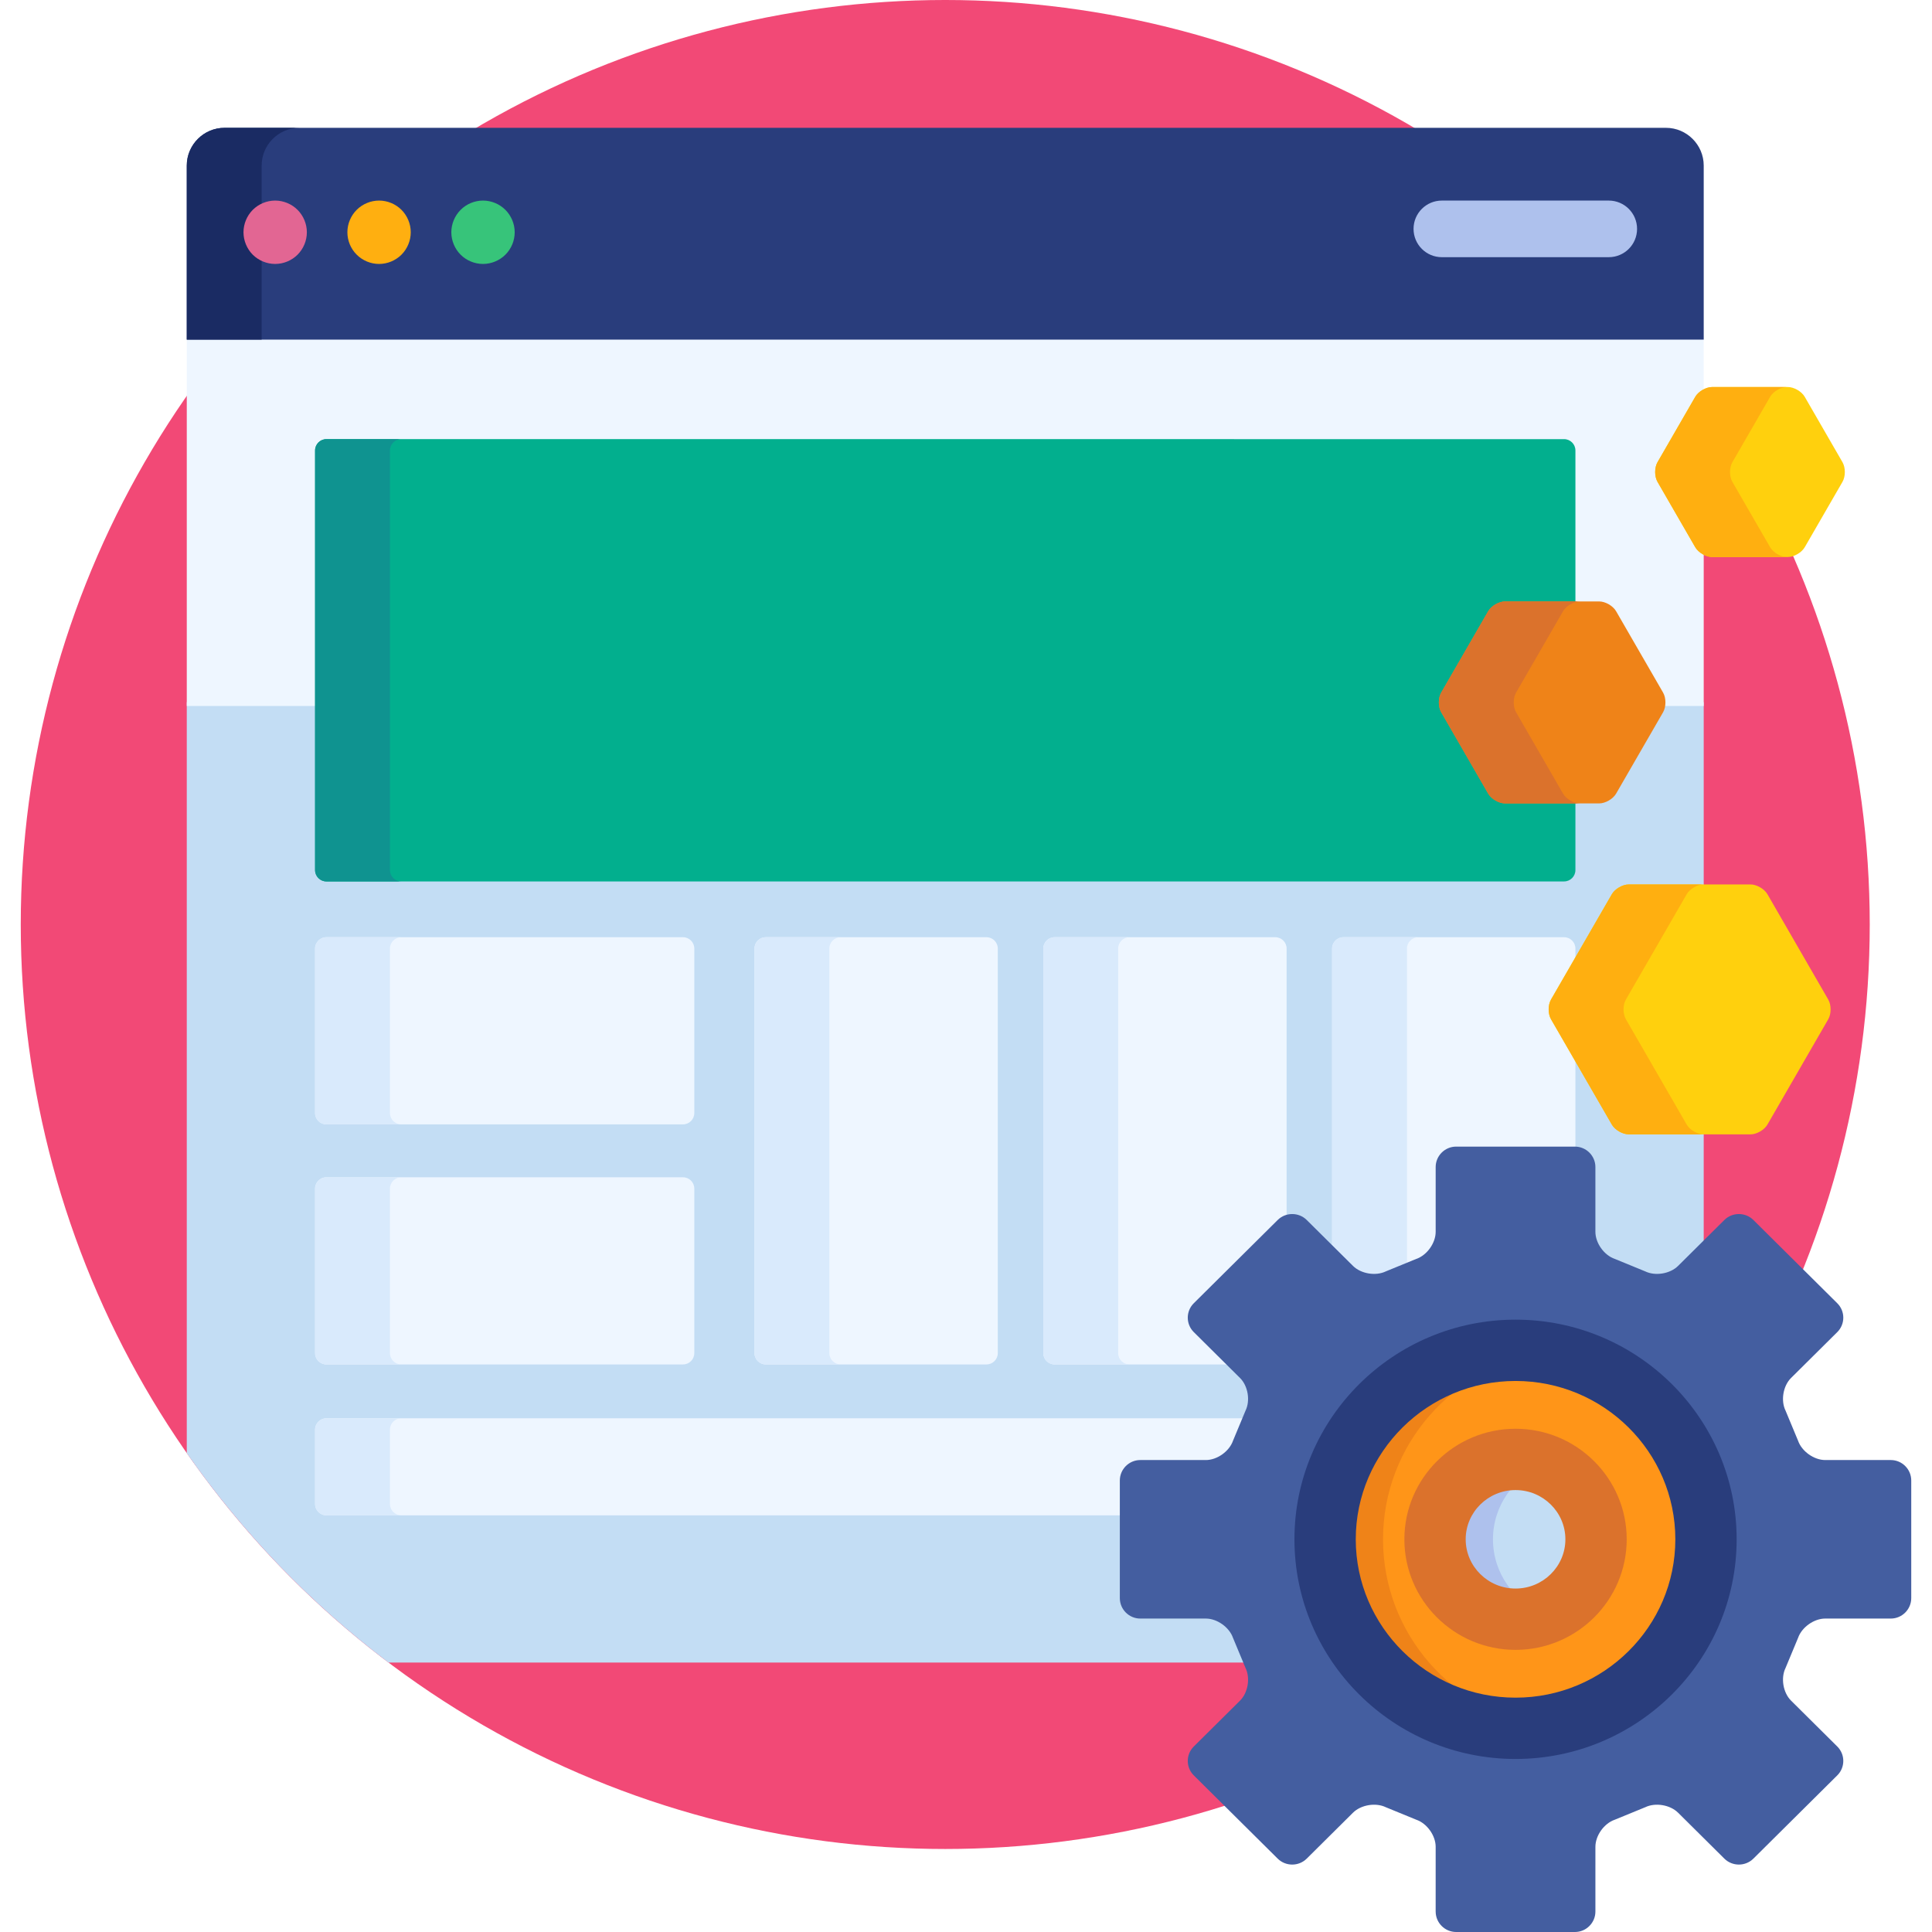
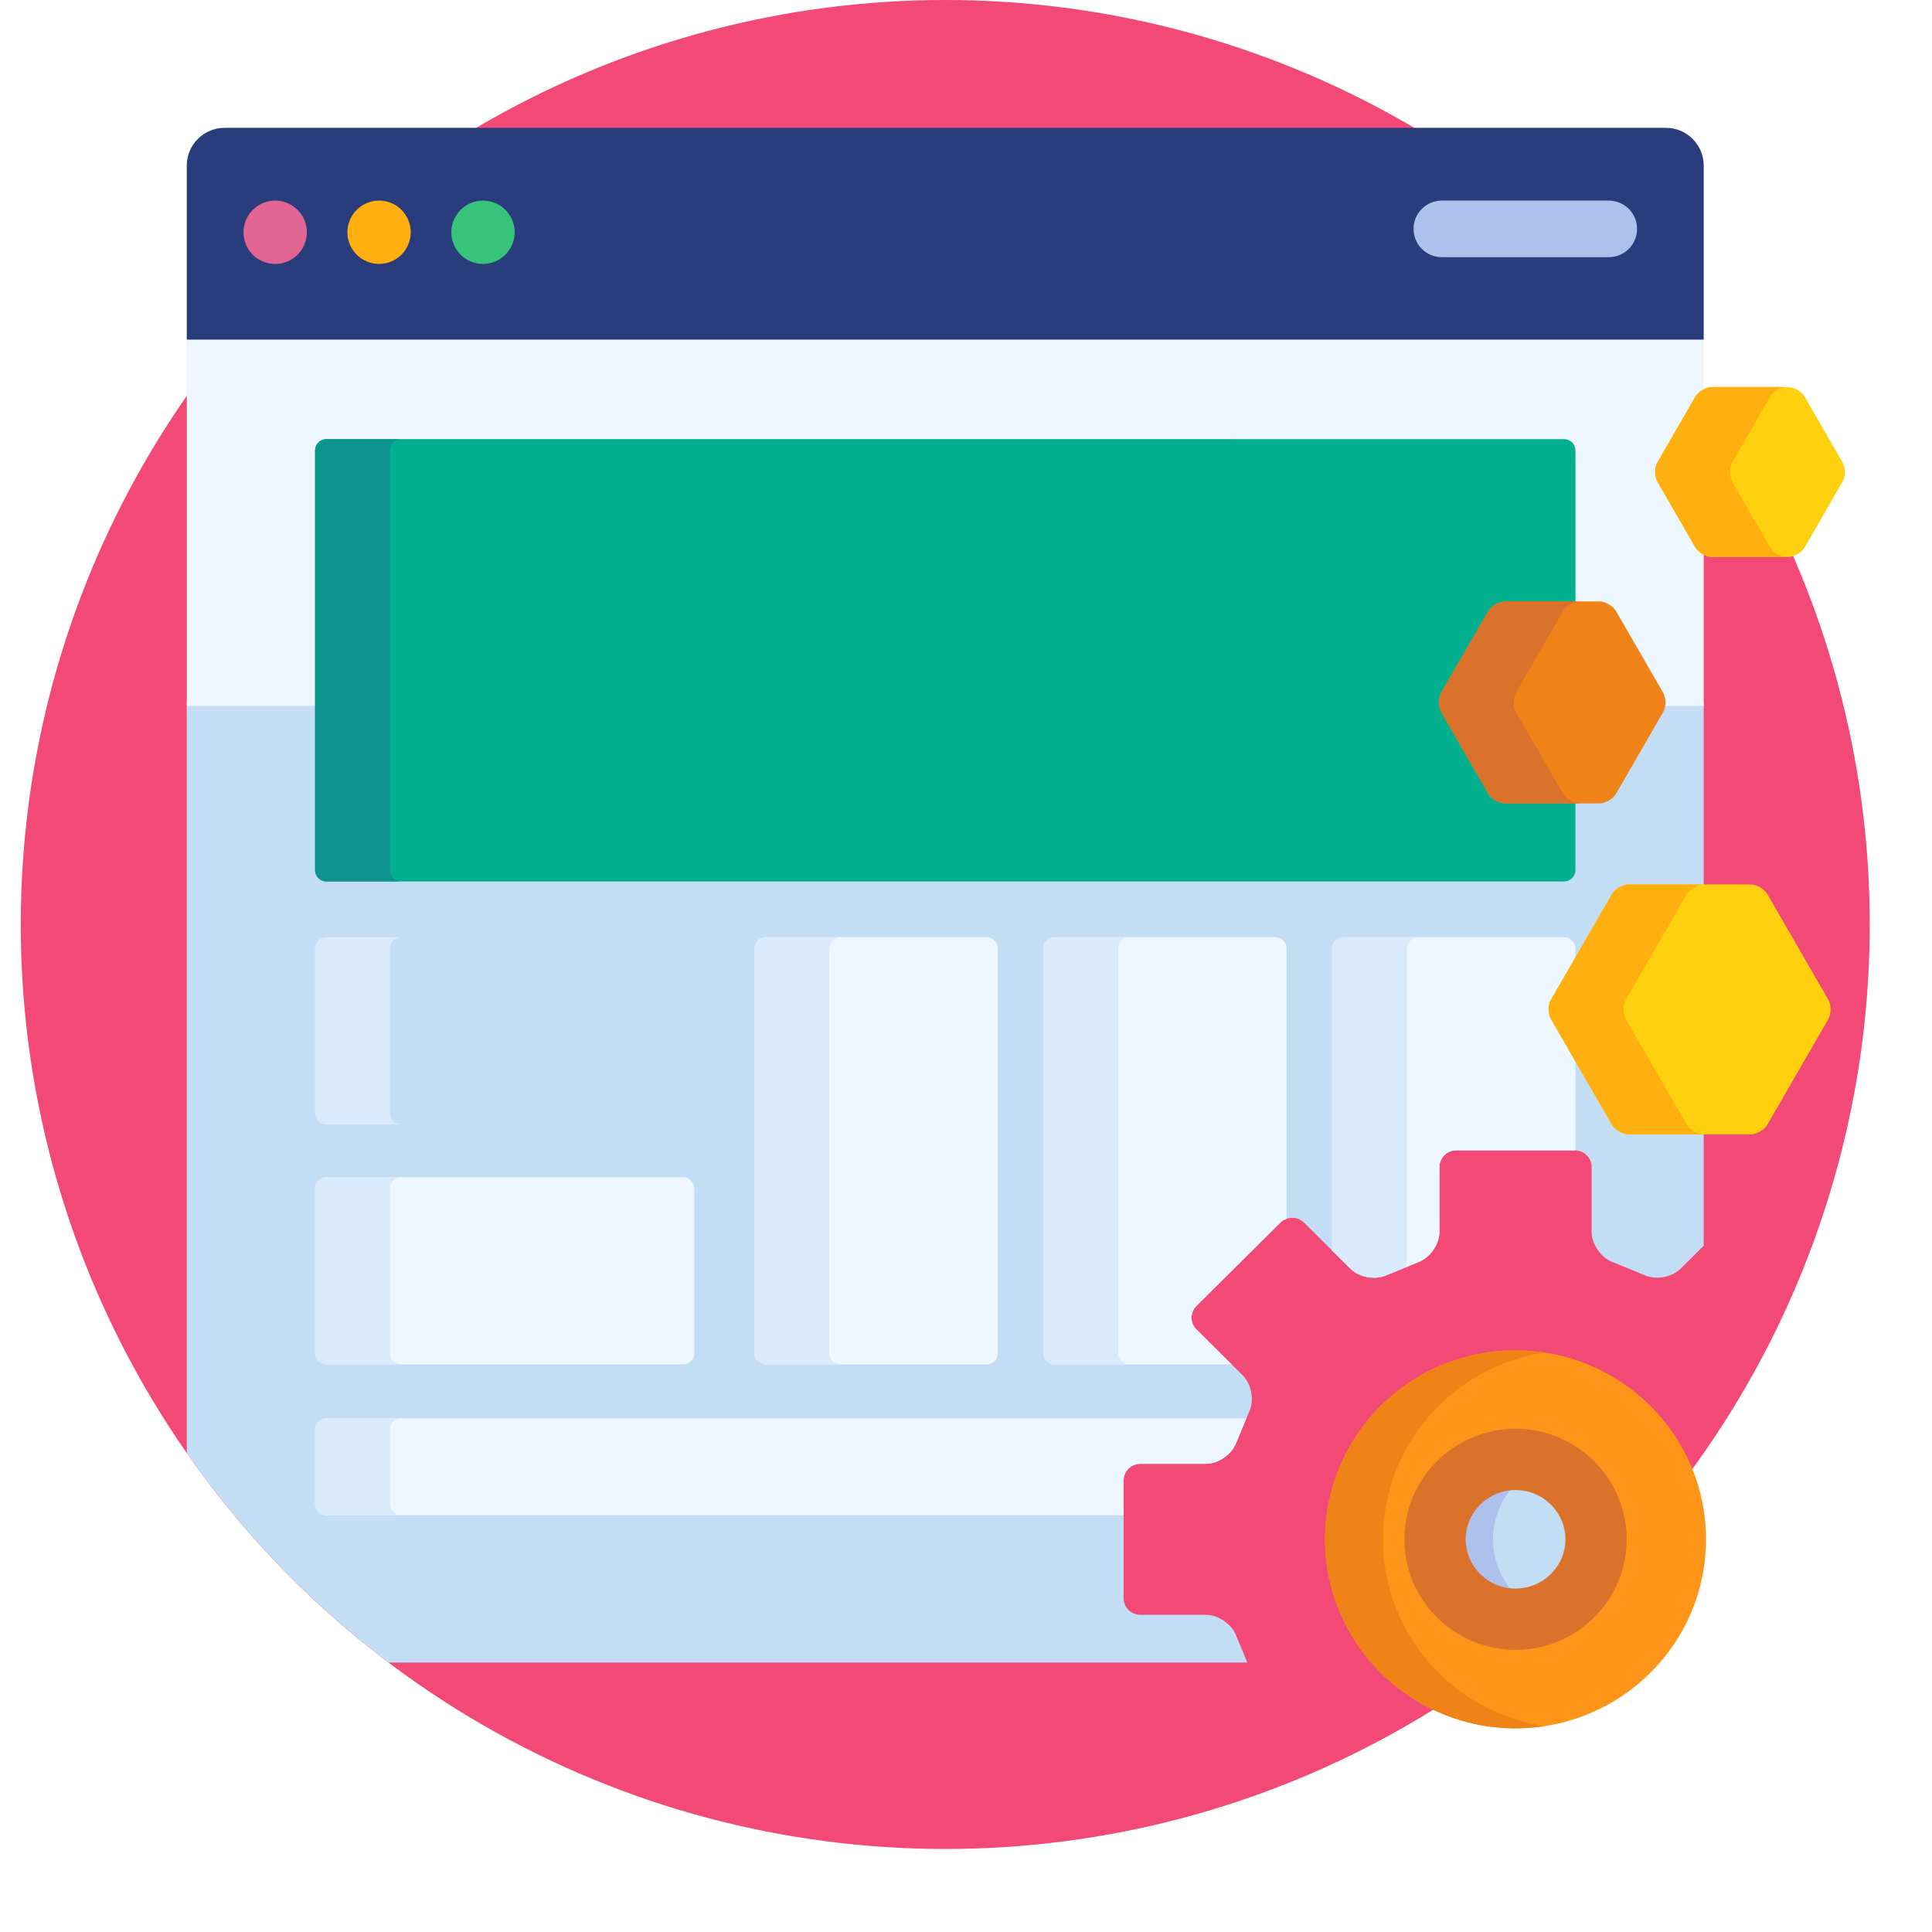
<svg xmlns="http://www.w3.org/2000/svg" version="1.1" id="Layer_1" x="0px" y="0px" viewBox="0 0 512 512" style="enable-background:new 0 0 512 512;" xml:space="preserve">
  <g>
    <circle style="fill:#F24976;" cx="250.5" cy="245" r="245" />
    <path style="fill:#C3DDF4;" d="M327.683,433.668c-1.088-3.136-4.737-5.732-8.114-5.732h-17.385c-2.435,0-4.417-1.981-4.417-4.416   v-31.176c0-2.435,1.981-4.417,4.417-4.417h17.381c3.379,0,7.03-2.597,8.139-5.788l3.289-7.901c1.473-2.974,0.738-7.381-1.665-9.764   l-12.266-12.172c-0.832-0.826-1.29-1.929-1.29-3.105c0-1.177,0.458-2.279,1.29-3.107l22.247-22.072   c0.834-0.827,1.949-1.283,3.14-1.283c1.191,0,2.307,0.456,3.141,1.283l12.264,12.171c1.519,1.508,3.869,2.408,6.286,2.408   c1.297,0,2.533-0.269,3.573-0.774l8.009-3.28c3.143-1.075,5.745-4.716,5.745-8.096v-17.166c0-2.435,1.981-4.416,4.416-4.416h31.498   c2.436,0,4.417,1.982,4.417,4.416v17.166c0,3.38,2.602,7.021,5.8,8.116l8.016,3.287c0.982,0.48,2.215,0.747,3.511,0.747   c2.418,0,4.768-0.9,6.288-2.408l6.087-6.04v-30.531H431.65c-1.29,0-2.989-0.98-3.634-2.098l-16.12-27.921   c-0.646-1.118-0.646-3.078-0.001-4.195l16.121-27.922c0.645-1.117,2.343-2.098,3.634-2.098h19.852v-49.296h-11.147   c0.009,0.79-0.149,1.586-0.481,2.159l-12.454,21.568c-0.645,1.117-2.343,2.098-3.634,2.098h-7.285v18.675c0,1.103-0.897,2-2,2   H86.498c-1.103,0-2-0.897-2-2v-44.5h-35v199.003c14.797,21.191,32.854,39.935,53.453,55.498h227.61L327.683,433.668z" />
    <path style="fill:#EEF6FF;" d="M297.768,392.345c0-2.435,1.981-4.417,4.417-4.417h17.381c3.379,0,7.03-2.597,8.139-5.788   l2.614-6.278H86.498c-1.65,0-3,1.35-3,3v19.719c0,1.65,1.35,3,3,3h211.27V392.345z" />
    <path style="fill:#EEF6FF;" d="M450.125,144.523l-10.007-17.333c-0.646-1.117-0.646-3.078-0.001-4.195l10.008-17.334   c0.29-0.501,0.795-0.969,1.377-1.339V89H49.498v98.089h35v-67.715c0-1.103,0.897-2,2-2h328.004c1.103,0,2,0.897,2,2v41.012h7.285   c1.29,0,2.989,0.98,3.634,2.098l12.453,21.569c0.457,0.79,0.583,1.999,0.395,3.036h11.233v-41.227   C450.921,145.492,450.415,145.024,450.125,144.523z" />
    <path style="fill:#293D7C;" d="M441.502,33.875H59.498c-5.5,0-10,4.5-10,10V90h402.004V43.875   C451.502,38.375,447.002,33.875,441.502,33.875z" />
-     <path style="fill:#1A2B63;" d="M79.34,33.875H59.498c-5.5,0-10,4.5-10,10V90H69.34V43.875C69.34,38.375,73.84,33.875,79.34,33.875z   " />
    <g>
      <g>
        <path style="fill:#E26693;" d="M72.924,69.948c-2.217,0-4.378-0.896-5.944-2.452c-1.557-1.567-2.452-3.728-2.452-5.944     c0-2.206,0.896-4.366,2.452-5.934c1.566-1.567,3.728-2.463,5.944-2.463c2.205,0,4.377,0.896,5.933,2.463     c1.567,1.567,2.464,3.728,2.464,5.934c0,2.217-0.897,4.377-2.464,5.944C77.301,69.052,75.129,69.948,72.924,69.948z" />
      </g>
      <g>
        <path style="fill:#FFAF10;" d="M100.458,69.948c-2.206,0-4.378-0.896-5.935-2.464c-1.566-1.556-2.462-3.716-2.462-5.933     c0-2.206,0.896-4.366,2.462-5.934c1.568-1.567,3.729-2.463,5.935-2.463c2.216,0,4.376,0.896,5.945,2.463     c1.556,1.567,2.451,3.728,2.451,5.934c0,2.205-0.895,4.377-2.451,5.933C104.834,69.052,102.674,69.948,100.458,69.948z" />
      </g>
      <g>
        <path style="fill:#37C47A;" d="M128.004,69.948c-2.217,0-4.378-0.896-5.934-2.452c-1.567-1.567-2.463-3.728-2.463-5.944     c0-2.206,0.896-4.366,2.463-5.934c1.556-1.567,3.717-2.463,5.934-2.463c2.205,0,4.377,0.896,5.933,2.463     c1.567,1.567,2.464,3.728,2.464,5.934c0,2.217-0.896,4.377-2.464,5.944C132.37,69.052,130.209,69.948,128.004,69.948z" />
      </g>
    </g>
    <path style="fill:#02AF8E;" d="M398.881,211.914c-1.29,0-2.989-0.98-3.634-2.098l-12.452-21.568c-0.646-1.117-0.646-3.078,0-4.195   l12.453-21.569c0.645-1.117,2.343-2.098,3.634-2.098h18.621v-41.012c0-1.65-1.35-3-3-3H86.498c-1.65,0-3,1.35-3,3v111.215   c0,1.65,1.35,3,3,3h328.004c1.65,0,3-1.35,3-3v-18.675H398.881z" />
    <path style="fill:#0F9390;" d="M103.34,230.589V119.374c0-1.65,1.35-3,3-3H86.498c-1.65,0-3,1.35-3,3v111.215c0,1.65,1.35,3,3,3   h19.842C104.69,233.589,103.34,232.239,103.34,230.589z" />
-     <path style="fill:#EEF6FF;" d="M184,294.973c0,1.65-1.35,3-3,3H86.498c-1.65,0-3-1.35-3-3v-43.6c0-1.65,1.35-3,3-3H181   c1.65,0,3,1.35,3,3V294.973z" />
    <g>
      <path style="fill:#EEF6FF;" d="M264.427,358.592c0,1.65-1.35,3-3,3h-58.482c-1.65,0-3-1.35-3-3v-107.22c0-1.65,1.35-3,3-3h58.482    c1.65,0,3,1.35,3,3V358.592z" />
      <path style="fill:#EEF6FF;" d="M317.063,352.303c-0.832-0.826-1.29-1.929-1.29-3.105c0-1.177,0.458-2.279,1.29-3.107    l22.247-22.072c0.472-0.468,1.04-0.802,1.655-1.017v-71.63c0-1.65-1.35-3-3-3h-58.482c-1.65,0-3,1.35-3,3v107.22    c0,1.65,1.35,3,3,3h46.941L317.063,352.303z" />
      <path style="fill:#EEF6FF;" d="M357.855,336.19c1.519,1.508,3.869,2.408,6.286,2.408c1.297,0,2.533-0.269,3.573-0.774l8.009-3.28    c3.143-1.075,5.745-4.716,5.745-8.096v-17.166c0-2.435,1.981-4.416,4.416-4.416h31.498c0.041,0,0.079,0.011,0.12,0.012V279.31    l-5.606-9.71c-0.646-1.118-0.646-3.078-0.001-4.195l5.607-9.71v-4.322c0-1.65-1.35-3-3-3H356.02c-1.65,0-3,1.35-3,3v80.018    L357.855,336.19z" />
    </g>
    <path style="fill:#EEF6FF;" d="M184,358.592c0,1.65-1.35,3-3,3H86.498c-1.65,0-3-1.35-3-3v-43.6c0-1.65,1.35-3,3-3H181   c1.65,0,3,1.35,3,3V358.592z" />
    <path style="fill:#D9EAFC;" d="M103.34,398.58v-19.719c0-1.65,1.35-3,3-3H86.498c-1.65,0-3,1.35-3,3v19.719c0,1.65,1.35,3,3,3   h19.842C104.69,401.58,103.34,400.23,103.34,398.58z" />
    <path style="fill:#D9EAFC;" d="M103.34,294.973v-43.6c0-1.65,1.35-3,3-3H86.498c-1.65,0-3,1.35-3,3v43.6c0,1.65,1.35,3,3,3h19.842   C104.69,297.973,103.34,296.623,103.34,294.973z" />
    <g>
      <path style="fill:#D9EAFC;" d="M219.787,358.592v-107.22c0-1.65,1.35-3,3-3h-19.842c-1.65,0-3,1.35-3,3v107.22c0,1.65,1.35,3,3,3    h19.842C221.137,361.592,219.787,360.242,219.787,358.592z" />
      <path style="fill:#D9EAFC;" d="M296.325,358.592v-107.22c0-1.65,1.35-3,3-3h-19.842c-1.65,0-3,1.35-3,3v107.22c0,1.65,1.35,3,3,3    h19.842C297.675,361.592,296.325,360.242,296.325,358.592z" />
      <path style="fill:#D9EAFC;" d="M357.855,336.19c1.519,1.508,3.869,2.408,6.286,2.408c1.297,0,2.533-0.269,3.573-0.774l5.148-2.108    v-84.343c0-1.65,1.35-3,3-3H356.02c-1.65,0-3,1.35-3,3v80.018L357.855,336.19z" />
    </g>
    <path style="fill:#D9EAFC;" d="M103.34,358.592v-43.6c0-1.65,1.35-3,3-3H86.498c-1.65,0-3,1.35-3,3v43.6c0,1.65,1.35,3,3,3h19.842   C104.69,361.592,103.34,360.242,103.34,358.592z" />
    <g>
      <path style="fill:#AEC1ED;" d="M426.34,68.155h-44.235c-4.142,0-7.5-3.357-7.5-7.5s3.358-7.5,7.5-7.5h44.235    c4.142,0,7.5,3.357,7.5,7.5S430.482,68.155,426.34,68.155z" />
    </g>
    <g>
      <g>
        <g>
-           <path style="fill:#445EA0;" d="M380.468,506.584c0,2.978,2.437,5.416,5.416,5.416h31.498c2.979,0,5.417-2.438,5.417-5.416      V489.42c0-2.979,2.306-6.206,5.124-7.172l8.072-3.307c2.68-1.305,6.601-0.654,8.715,1.445l12.265,12.172      c2.114,2.097,5.574,2.097,7.689,0l22.243-22.075c2.114-2.098,2.114-5.531,0-7.631l-12.265-12.173      c-2.114-2.098-2.765-6.001-1.445-8.672l3.311-7.956c0.978-2.813,4.214-5.117,7.194-5.115h17.381      c2.979,0,5.417-2.436,5.417-5.416v-31.176c0-2.979-2.438-5.417-5.417-5.417h-17.381c-2.979,0-6.216-2.302-7.194-5.116      l-3.311-7.957c-1.319-2.671-0.669-6.572,1.445-8.671l12.264-12.17c2.115-2.098,2.115-5.532,0-7.631l-22.243-22.074      c-2.114-2.098-5.574-2.098-7.689,0l-12.266,12.171c-2.114,2.099-6.036,2.749-8.715,1.446l-8.072-3.309      c-2.818-0.965-5.124-4.191-5.124-7.17v-17.166c0-2.979-2.438-5.416-5.417-5.416h-31.498c-2.979,0-5.416,2.438-5.416,5.416      v17.166c0,2.979-2.307,6.205-5.125,7.17l-8.068,3.307c-2.679,1.305-6.601,0.655-8.716-1.444l-12.265-12.171      c-2.115-2.098-5.575-2.098-7.69,0l-22.247,22.073c-2.114,2.1-2.114,5.531,0,7.631l12.266,12.172      c2.115,2.098,2.765,6.001,1.446,8.67l-3.311,7.957c-0.978,2.815-4.215,5.116-7.194,5.116h-17.381      c-2.978,0-5.417,2.438-5.417,5.417v31.176c0,2.979,2.438,5.416,5.417,5.416h17.381c2.979-0.002,6.216,2.302,7.194,5.115      l3.311,7.958c1.321,2.669,0.67,6.572-1.444,8.67l-12.268,12.173c-2.114,2.1-2.114,5.533,0,7.631l22.247,22.075      c2.115,2.097,5.575,2.097,7.689-0.002l12.263-12.172c2.115-2.098,6.037-2.748,8.715-1.444l8.071,3.308      c2.818,0.966,5.125,4.192,5.125,7.172V506.584z" />
-         </g>
+           </g>
      </g>
      <g>
        <ellipse style="fill:#FF9518;" cx="401.634" cy="407.934" rx="50.47" ry="50.086" />
        <path style="fill:#EF8318;" d="M366.518,407.934c0.001-25.074,18.561-45.843,42.793-49.512c-2.503-0.378-5.066-0.574-7.676-0.574     c-27.875,0-50.469,22.422-50.47,50.086c0,27.662,22.595,50.087,50.47,50.087c2.61,0,5.174-0.196,7.676-0.576     C385.079,453.774,366.518,433.006,366.518,407.934z" />
-         <path style="fill:#293D7C;" d="M401.634,466.145c-32.309,0-58.594-26.112-58.594-58.211     c0.001-32.098,26.286-58.211,58.594-58.211c32.309,0,58.595,26.113,58.595,58.21     C460.228,440.032,433.943,466.145,401.634,466.145z M401.634,365.972c-23.348,0-42.344,18.823-42.345,41.962     c0,23.138,18.996,41.963,42.345,41.963c23.35,0,42.345-18.825,42.346-41.964C443.98,384.795,424.983,365.972,401.634,365.972z" />
      </g>
      <g>
        <ellipse style="fill:#C3DDF4;" cx="401.634" cy="407.933" rx="21.334" ry="21.174" />
        <path style="fill:#AEC1ED;" d="M395.652,407.934c0-9.006,5.673-16.678,13.659-19.738c-2.385-0.915-4.967-1.437-7.677-1.437     c-11.783,0-21.335,9.479-21.335,21.175c0,11.692,9.551,21.173,21.335,21.173c2.71,0,5.292-0.521,7.677-1.437     C401.325,424.609,395.652,416.938,395.652,407.934z" />
        <path style="fill:#DB722C;" d="M401.634,437.23c-16.244,0-29.46-13.143-29.46-29.297c0-16.156,13.216-29.299,29.46-29.299     c16.244,0,29.46,13.143,29.46,29.298C431.092,424.088,417.876,437.23,401.634,437.23z M401.634,394.884     c-7.284,0-13.211,5.855-13.211,13.05c0,7.193,5.927,13.048,13.211,13.048s13.21-5.854,13.21-13.05     C414.844,400.738,408.918,394.884,401.634,394.884z" />
      </g>
    </g>
    <path style="fill:#EF8318;" d="M398.881,212.914c-1.65,0-3.675-1.169-4.5-2.598l-12.452-21.568c-0.825-1.429-0.825-3.767,0-5.195   l12.452-21.569c0.825-1.429,2.85-2.598,4.5-2.598h24.906c1.65,0,3.675,1.169,4.5,2.598l12.453,21.569   c0.825,1.429,0.825,3.767,0,5.195l-12.453,21.568c-0.825,1.429-2.85,2.598-4.5,2.598H398.881z" />
    <path style="fill:#FFD00D;" d="M453.759,147.621c-1.65,0-3.675-1.169-4.5-2.598l-10.007-17.333c-0.825-1.429-0.825-3.767,0-5.195   l10.007-17.334c0.825-1.429,2.85-2.598,4.5-2.598h20.015c1.65,0,3.675,1.169,4.5,2.598l10.007,17.334   c0.825,1.429,0.825,3.767,0,5.195l-10.007,17.333c-0.825,1.429-2.85,2.598-4.5,2.598H453.759z" />
  </g>
  <path style="fill:#FFD00D;" d="M431.65,300.618c-1.65,0-3.675-1.169-4.5-2.598L411.03,270.1c-0.825-1.429-0.825-3.767,0-5.195  l16.121-27.922c0.825-1.429,2.85-2.598,4.5-2.598h32.241c1.65,0,3.675,1.169,4.5,2.598l16.121,27.922  c0.825,1.429,0.825,3.767,0,5.195l-16.121,27.921c-0.825,1.429-2.85,2.598-4.5,2.598H431.65z" />
  <path style="fill:#DB722C;" d="M414.224,210.316l-12.452-21.568c-0.825-1.429-0.825-3.767,0-5.195l12.452-21.569  c0.825-1.429,2.85-2.598,4.5-2.598h-19.842c-1.65,0-3.675,1.169-4.5,2.598l-12.452,21.569c-0.825,1.429-0.825,3.767,0,5.195  l12.452,21.568c0.825,1.429,2.85,2.598,4.5,2.598h19.842C417.074,212.914,415.049,211.745,414.224,210.316z" />
  <path style="fill:#FFAF10;" d="M469.102,145.023l-10.007-17.333c-0.825-1.429-0.825-3.767,0-5.195l10.007-17.334  c0.825-1.429,2.85-2.598,4.5-2.598h-19.842c-1.65,0-3.675,1.169-4.5,2.598l-10.007,17.334c-0.825,1.429-0.825,3.767,0,5.195  l10.007,17.333c0.825,1.429,2.85,2.598,4.5,2.598h19.842C471.952,147.621,469.926,146.452,469.102,145.023z" />
  <path style="fill:#FFAF10;" d="M446.993,298.021L430.872,270.1c-0.825-1.429-0.825-3.767,0-5.195l16.121-27.922  c0.825-1.429,2.85-2.598,4.5-2.598H431.65c-1.65,0-3.675,1.169-4.5,2.598l-16.121,27.922c-0.825,1.429-0.825,3.767,0,5.195  l16.121,27.921c0.825,1.429,2.85,2.598,4.5,2.598h19.842C449.843,300.618,447.818,299.449,446.993,298.021z" />
  <g>
</g>
  <g>
</g>
  <g>
</g>
  <g>
</g>
  <g>
</g>
  <g>
</g>
  <g>
</g>
  <g>
</g>
  <g>
</g>
  <g>
</g>
  <g>
</g>
  <g>
</g>
  <g>
</g>
  <g>
</g>
  <g>
</g>
</svg>